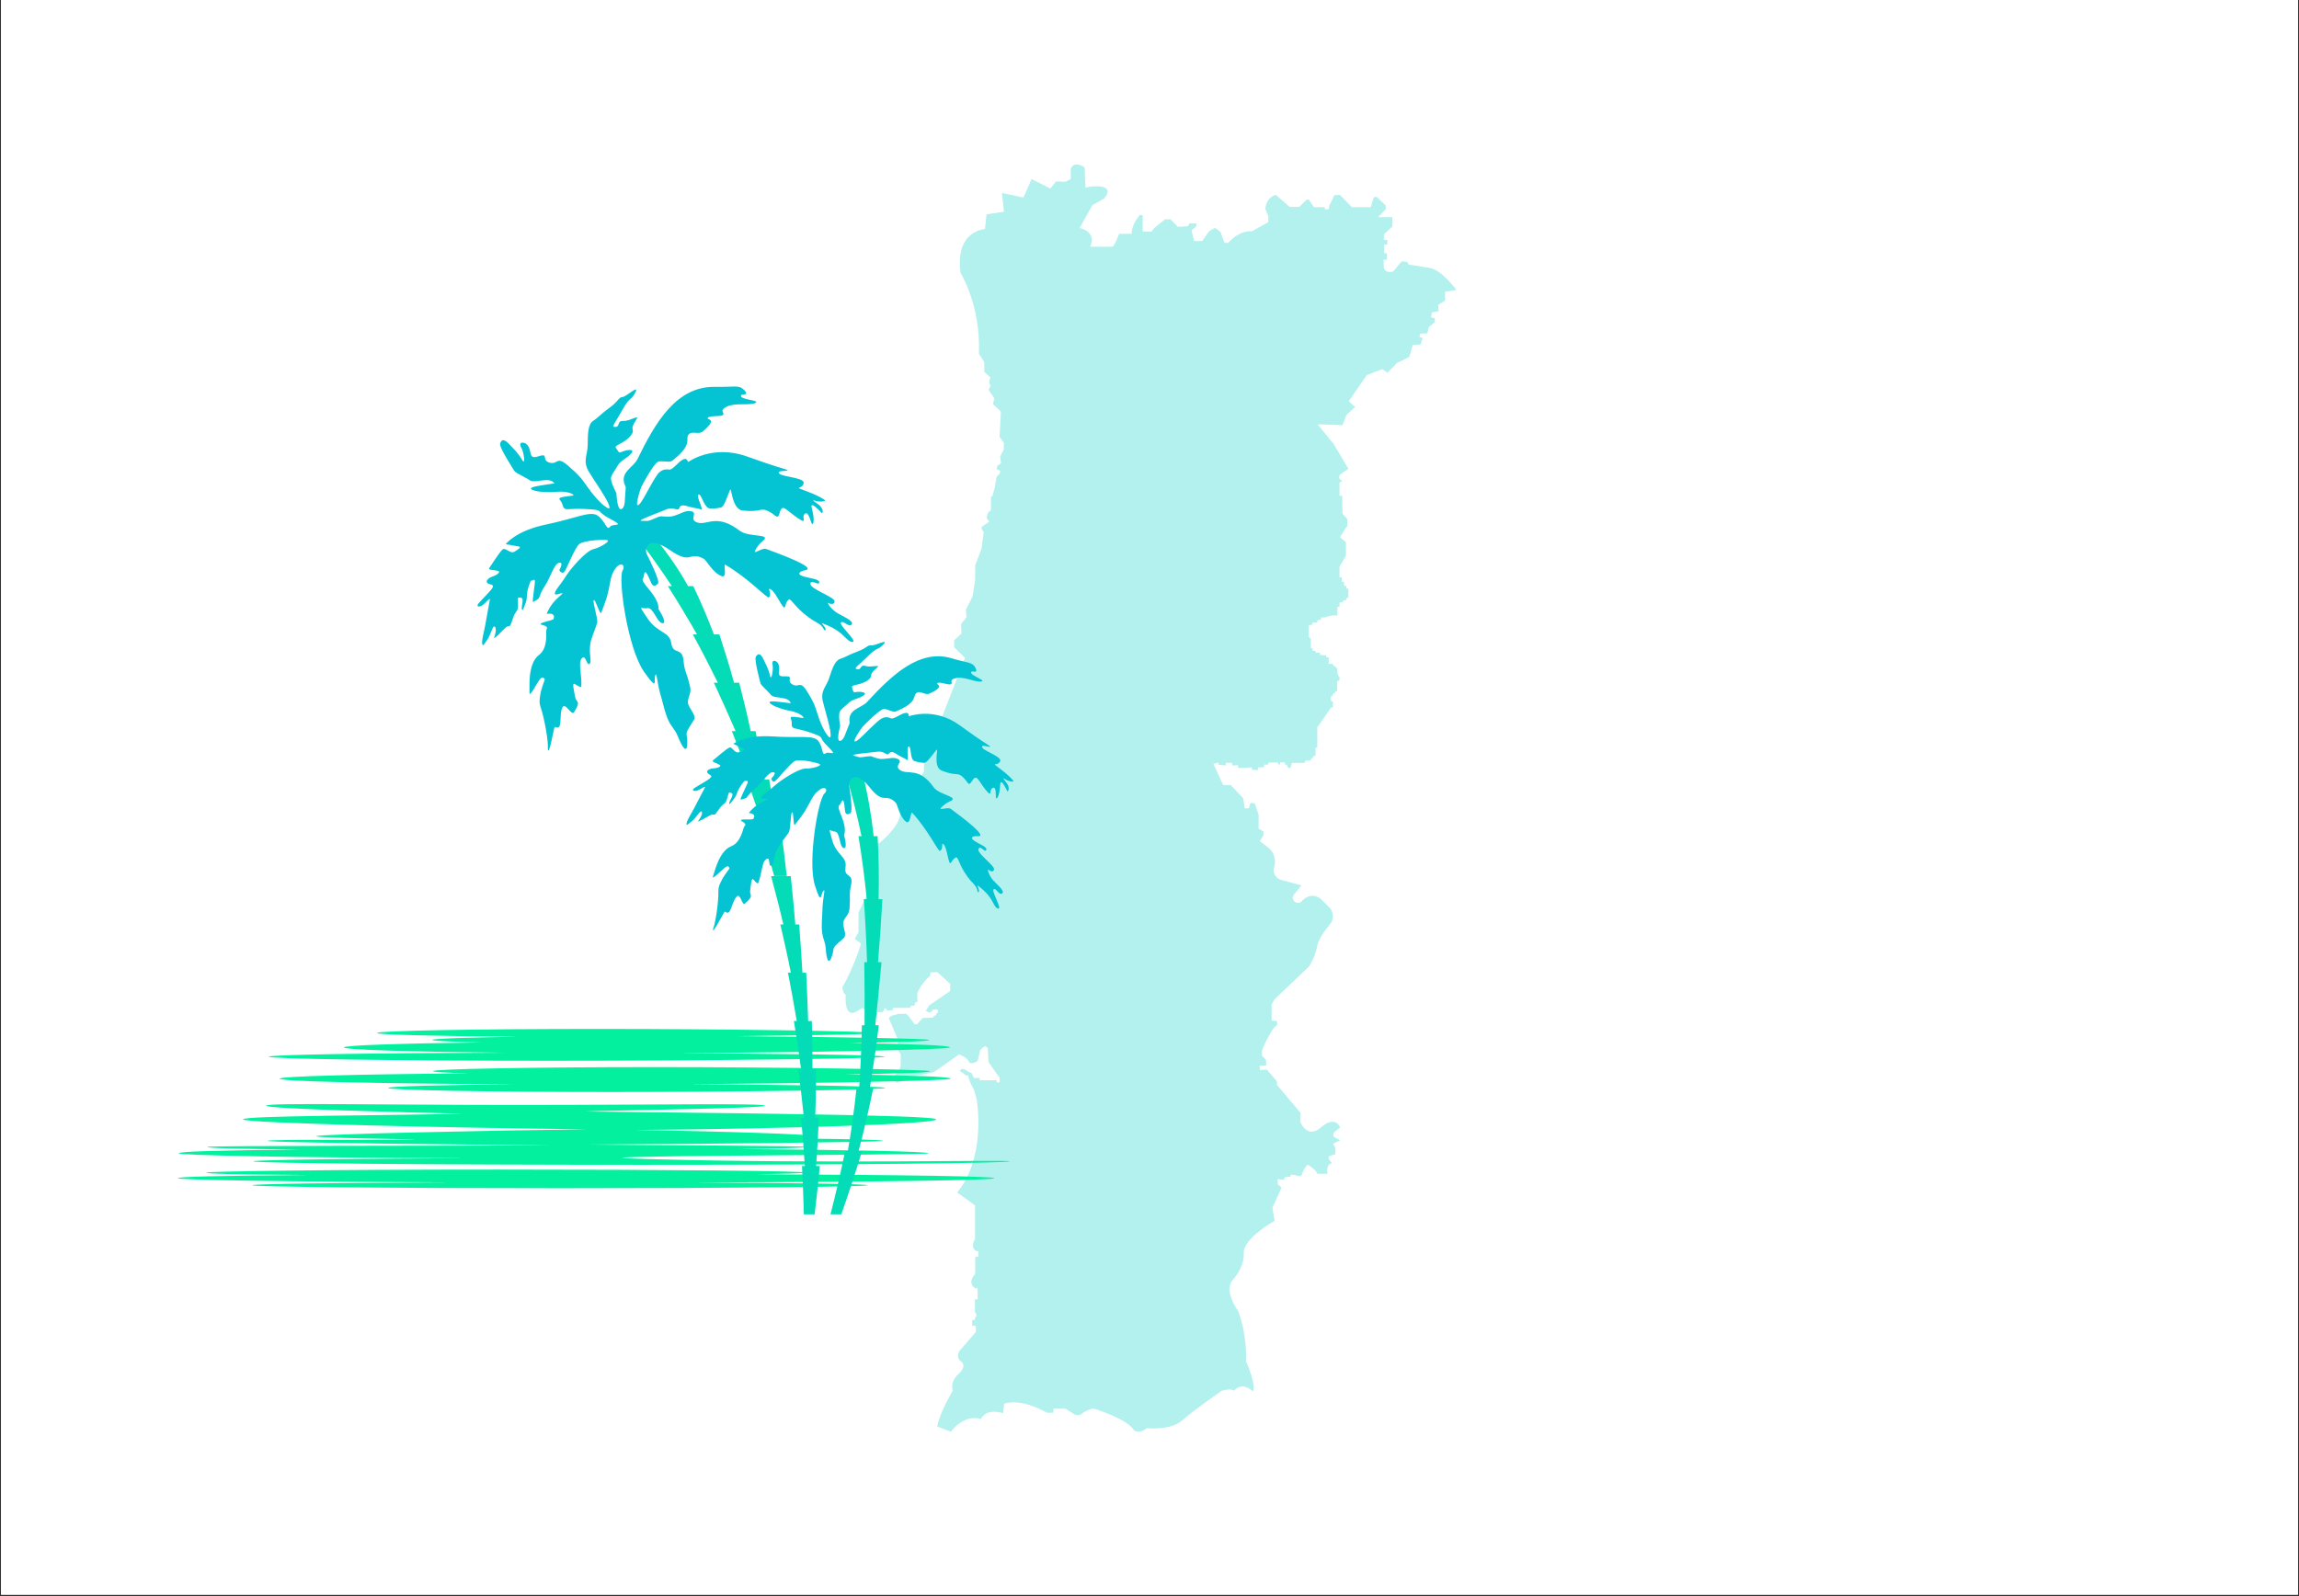
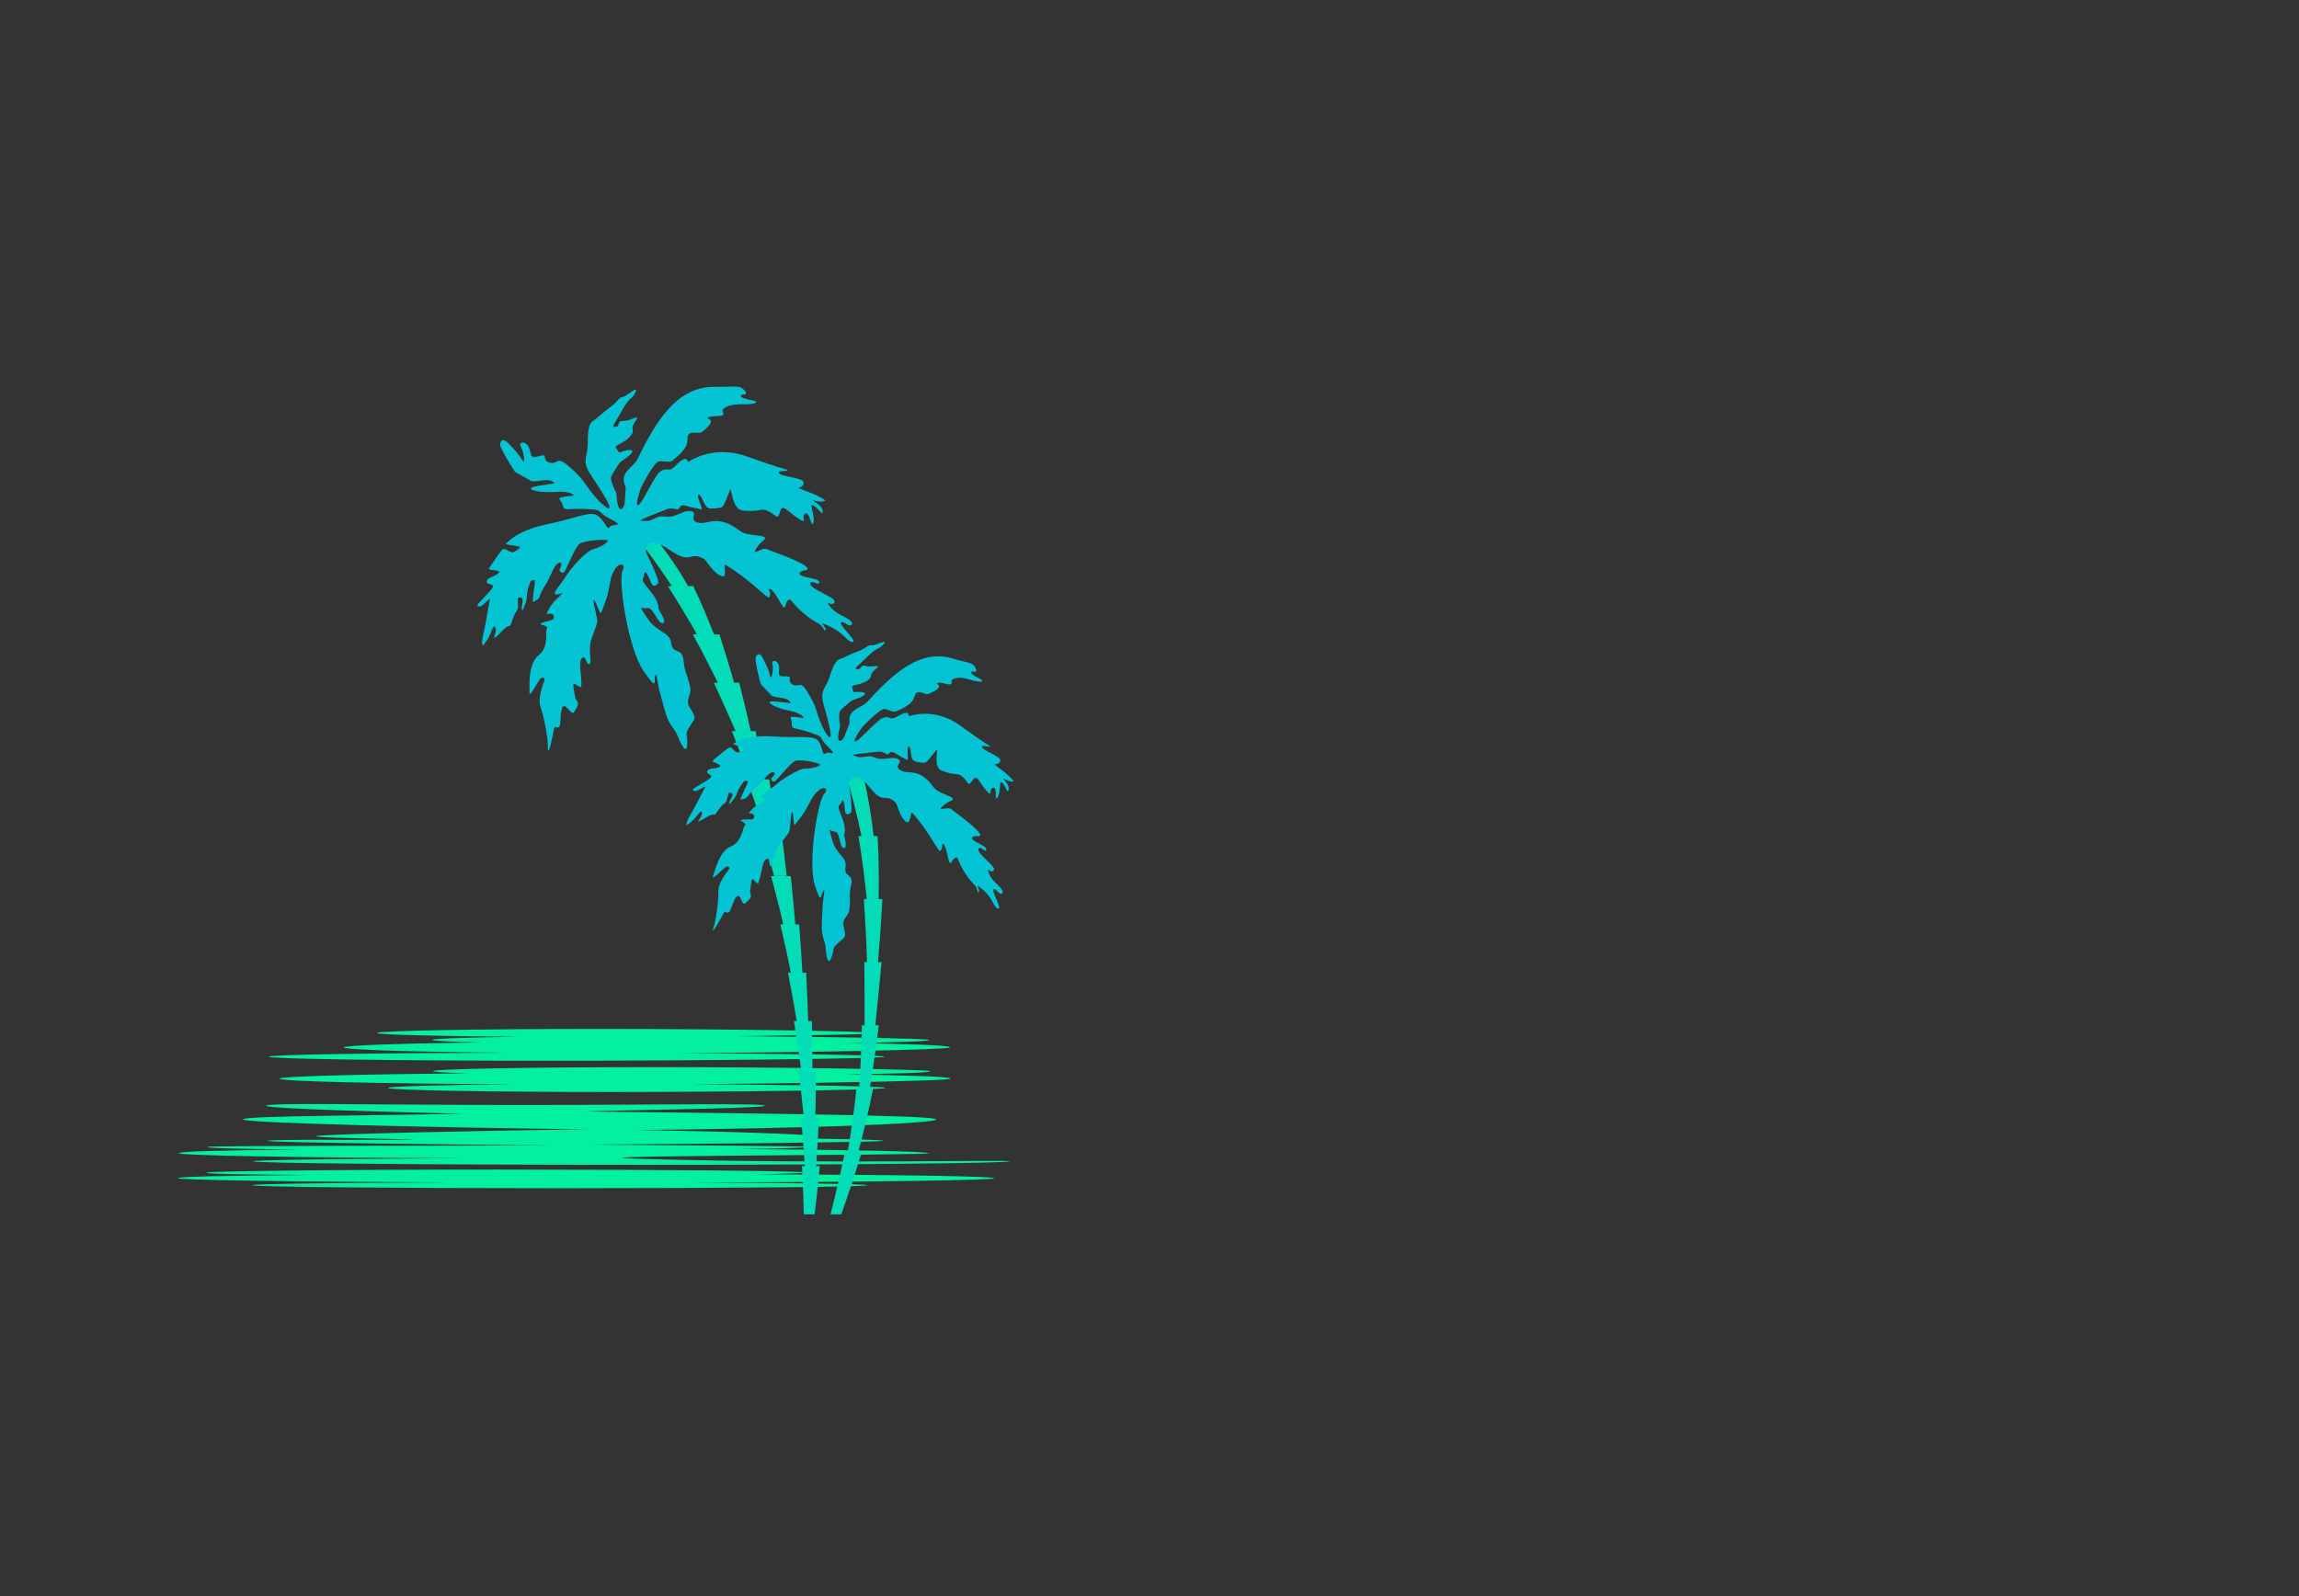
<svg xmlns="http://www.w3.org/2000/svg" width="1080" zoomAndPan="magnify" viewBox="0 0 810 562.5" height="750" preserveAspectRatio="xMidYMid meet" version="1.0">
  <rect x="0" y="0" width="810" height="562.5" fill="#333333" stroke="none" />
  <defs>
    <filter x="0%" y="0%" width="100%" height="100%" id="de0a99dff0">
      <feColorMatrix values="0 0 0 0 1 0 0 0 0 1 0 0 0 0 1 0 0 0 1 0" color-interpolation-filters="sRGB" />
    </filter>
    <clipPath id="2a12ffa036">
-       <path d="M 0.359 0 L 809.641 0 L 809.641 562 L 0.359 562 Z M 0.359 0 " clip-rule="nonzero" />
-     </clipPath>
+       </clipPath>
    <mask id="f20932cfb7">
      <g filter="url(#de0a99dff0)">
        <rect x="-81" width="972" fill="#000000" y="-56.25" height="675" fill-opacity="0.3" />
      </g>
    </mask>
    <clipPath id="f41ea61611">
-       <path d="M 0.816 0.309 L 217.371 0.309 L 217.371 447.75 L 0.816 447.75 Z M 0.816 0.309 " clip-rule="nonzero" />
-     </clipPath>
+       </clipPath>
    <clipPath id="f4b41628de">
      <rect x="0" width="218" y="0" height="448" />
    </clipPath>
    <clipPath id="5e2a38e39a">
      <path d="M 62.406 362 L 356 362 L 356 419 L 62.406 419 Z M 62.406 362 " clip-rule="nonzero" />
    </clipPath>
    <clipPath id="132b6913e6">
      <path d="M 241 226 L 357.645 226 L 357.645 339 L 241 339 Z M 241 226 " clip-rule="nonzero" />
    </clipPath>
  </defs>
  <g clip-path="url(#2a12ffa036)">
    <path fill="#ffffff" d="M 0.359 0 L 809.641 0 L 809.641 562 L 0.359 562 Z M 0.359 0 " fill-opacity="1" fill-rule="nonzero" />
-     <path fill="#ffffff" d="M 0.359 0 L 809.641 0 L 809.641 562 L 0.359 562 Z M 0.359 0 " fill-opacity="1" fill-rule="nonzero" />
+     <path fill="#ffffff" d="M 0.359 0 L 809.641 562 L 0.359 562 Z M 0.359 0 " fill-opacity="1" fill-rule="nonzero" />
  </g>
  <g mask="url(#f20932cfb7)">
    <g transform="matrix(1, 0, 0, 1, 296, 57)">
      <g clip-path="url(#f4b41628de)">
        <g clip-path="url(#f41ea61611)">
          <path fill="#00cfc8" d="M 96.094 29.945 L 88.055 29.945 C 88.055 29.945 90.84 25.008 84.395 23.336 L 88.891 15.293 L 92.953 13.023 C 92.953 13.023 97.965 7.891 88.293 8.727 L 86.441 9.148 L 86.145 1.98 C 86.145 1.98 82.441 -0.586 81.25 2.461 L 81.25 6.102 L 79.398 7.055 L 76.113 6.938 L 74.082 9.441 L 67.457 6.102 L 64.59 12.609 L 57.008 11 L 57.723 17.629 L 51.574 18.52 L 51.039 23.715 C 51.039 23.715 40.371 24.211 42.438 39.176 C 42.438 39.176 49.605 50.641 48.887 67.598 L 50.797 70.625 L 50.797 74.051 L 53.008 76.078 C 53.008 76.078 51.934 77.809 53.066 78.945 L 52.293 80.375 L 54.32 83.363 L 53.844 85.453 L 56.648 88.02 L 56.172 96.973 L 57.723 99.125 L 57.605 101.508 L 56.371 103.82 L 56.688 106.211 L 55.414 107.168 L 55.098 108.281 L 56.352 108.914 L 56.289 109.816 L 55.156 111.004 L 54.438 115.066 L 53.664 117.812 L 53.129 118.113 L 53.129 122.77 L 52.051 123.727 L 51.574 125.484 L 52.527 126.828 L 49.883 128.66 L 49.883 129.496 L 50.598 130.492 L 49.844 136.262 L 47.613 142.191 L 47.535 147.523 L 46.66 153.18 L 44.289 157.879 L 44.527 160.562 L 42.617 162.895 L 42.738 166.297 L 40.168 168.621 L 40.168 171.074 L 43.992 174.836 L 29.543 212.094 L 29.543 214.797 L 27.473 218.461 L 28.43 221.805 C 28.43 221.805 25.957 228.969 21.023 230.164 C 21.023 230.164 21.723 233.227 13.84 240.156 L 8.129 240.156 C 8.129 240.156 16.285 251.262 9.598 258.184 L 6.453 264.633 L 6.453 271.637 L 5.152 273.859 L 7.363 275.562 C 7.363 275.562 4.941 283.742 0.805 290.902 C 0.805 290.902 0.793 292.754 1.957 293.59 C 1.957 293.59 1.121 302.805 6.336 299.105 L 7.93 298.188 L 10.434 300.895 L 13.062 300.895 L 13.184 299.711 L 15.031 299.684 L 15.809 298.309 L 16.078 298.281 L 16.527 299.113 L 18.555 299.023 L 18.617 298.223 L 24.586 298.16 L 25.031 297.414 L 26.199 297.414 L 26.465 296.215 L 27.211 296.188 L 27.195 293.016 C 27.195 293.016 28.469 289.594 31.77 286.844 L 31.77 285.727 L 34.277 285.613 L 38.766 289.742 L 38.766 292.277 L 31.414 297.277 L 30.18 299.227 L 31.492 299.902 L 32.566 299.227 L 32.543 298.789 L 34.422 298.801 L 34.543 299.668 L 34.051 300.098 L 33.633 300.895 L 33.094 301.012 L 32.738 301.605 L 29.109 301.758 L 27.094 303.953 L 26.258 303.953 L 24.406 301.453 L 23.332 300.301 L 20.586 300.301 L 18.039 300.977 L 17.121 301.77 L 20.289 309.23 L 20.469 313.234 L 21.363 314.551 L 21.305 318.492 L 20.855 320.309 L 18.707 322.52 L 18.797 323.387 L 19.93 324.641 L 21.691 324.043 C 21.691 324.043 23.184 322.52 23.305 322.488 C 23.422 322.461 28.797 321.773 28.797 321.773 L 33.066 320.816 L 35.871 318.848 L 40.23 315.801 L 41.902 314.609 C 41.902 314.609 44.707 315.594 45.336 317.09 C 45.961 318.578 48.449 316.91 48.449 316.91 L 48.918 315 L 49.305 313.148 L 50.379 312.07 L 51.305 311.711 L 52.051 312.457 L 52.27 317.297 L 56.211 322.863 L 56.211 324.453 L 55.156 324.453 L 55.156 323.699 L 49.188 323.699 L 49.188 322.91 L 47.156 322.91 L 46.301 321.117 L 44.828 320.562 L 44.125 319.949 L 42.855 319.684 L 42.094 320.387 L 43.422 321.238 L 44.082 321.895 L 45.184 322.102 L 45.363 323.238 L 46.219 325.297 L 47.176 327.129 L 48.09 330.312 C 48.09 330.312 51.754 350.492 41.242 363.266 L 47.535 367.809 L 47.535 379.691 C 47.535 379.691 45.602 382.496 47.992 383.93 L 48.707 383.93 L 48.707 385.938 L 47.594 385.938 L 47.594 391.969 C 47.594 391.969 44.508 394.957 47.594 397.027 L 48.449 397.027 L 48.449 400.926 L 47.496 400.926 L 47.496 405.465 C 47.496 405.465 48.648 406.414 47.496 407.535 L 47.496 408.168 L 46.539 408.168 L 46.539 410.238 L 47.812 410.238 L 47.812 412.43 L 42.191 418.914 C 41.191 420.062 41.305 421.859 42.527 422.766 C 43.617 423.574 44.109 424.945 41.723 427.219 C 41.723 427.219 38.617 429.723 39.691 433.129 C 39.691 433.129 35.035 440.73 34.238 445.746 L 39.016 447.578 C 39.016 447.578 43.473 441.203 49.605 443.117 C 49.605 443.117 51.117 439.137 57.406 441.047 L 57.766 437.742 C 57.766 437.742 62.977 435.336 72.891 440.891 L 75.16 440.891 L 75.16 439.457 L 79.398 439.457 L 82.344 441.332 C 83.242 441.902 84.398 441.84 85.234 441.184 C 86.129 440.48 87.5 439.676 89.309 439.398 C 89.309 439.398 101.191 442.957 103.5 447.02 C 103.5 447.02 105.09 448.613 108.117 446.305 C 108.117 446.305 116.398 447.262 120.617 443.516 C 124.832 439.777 134.387 433.168 134.387 433.168 C 134.387 433.168 137.73 432.094 138.805 433.168 C 138.805 433.168 141.195 429.602 145.492 433.363 C 145.492 433.363 146.727 431.102 142.988 422.742 C 142.988 422.742 143.582 413.902 140.242 405.066 C 140.242 405.066 135.164 398.199 138.148 394.316 C 138.148 394.316 142.508 389.84 142.211 384.648 C 141.91 379.449 153.078 373.242 153.078 373.242 L 152.301 368.645 L 155.523 361.535 L 154.238 360.406 L 154.094 358.555 C 154.094 358.555 156.328 358.789 156.418 358.672 C 156.512 358.555 156.598 357.895 156.598 357.895 L 158.57 357.688 L 158.93 356.938 L 162.414 357.539 C 162.414 357.539 163.562 354.273 164.762 353.438 C 164.762 353.438 167.906 355.387 168.102 356.66 L 171.684 356.66 C 171.684 356.66 171.008 353.117 173.359 352.996 L 172.164 351.566 L 172.102 350.551 L 174.473 349.738 L 174.473 347.445 C 174.473 347.445 173.703 346.195 173.703 346.102 C 173.703 346.016 176.184 344.879 176.184 344.879 L 173.766 343.508 L 173.797 342.285 L 176.184 340.305 C 176.184 340.305 174.43 335.926 169.496 340.266 C 164.559 344.602 162.137 338.43 162.137 338.43 L 162.246 335.211 L 153.91 325.355 L 153.91 324.105 L 150.391 319.984 L 147.973 320.102 L 147.73 318.609 L 150.152 318.461 L 150 316.43 L 148.566 315 L 148.676 313.074 C 148.676 313.074 151.664 305.633 153.973 304.199 L 153.934 302.887 L 152.023 302.609 L 152.023 297.055 L 153.016 295.207 L 164.957 283.859 C 164.957 283.859 167.188 281.113 168.062 276.496 C 168.543 273.949 170.719 270.949 172.574 268.766 C 174.082 266.988 173.977 264.359 172.316 262.723 L 169.539 259.977 C 167.82 258.281 165.066 258.266 163.336 259.941 L 162.555 260.688 C 161.863 261.359 160.762 261.359 160.062 260.699 C 159.387 260.055 159.316 259 159.902 258.27 L 162.512 255.023 L 155.332 253.078 C 153.535 252.594 152.438 250.773 152.852 248.957 C 152.922 248.656 152.988 248.352 153.059 248.051 C 153.613 245.637 152.707 243.125 150.738 241.625 L 147.922 239.48 C 147.922 239.277 149.156 237.41 149.156 237.41 L 149.117 236.012 L 147.441 235.055 L 147.441 230.082 L 146.09 226.141 L 144.578 225.941 L 143.98 227.855 L 142.551 227.891 L 141.992 224.273 L 137.613 219.652 L 134.945 219.652 L 131.523 212.211 L 133.25 211.766 L 133.344 212.508 L 135.938 212.777 L 135.938 211.82 L 138.027 211.852 L 138.148 212.777 L 140.121 212.66 L 140.301 213.676 L 145.078 213.434 L 145.164 214.332 L 147.199 214.391 L 147.223 213.461 L 149.254 213.402 L 149.496 212.449 L 150.777 212.48 L 150.957 211.734 L 154.211 211.734 L 154.66 212.84 L 155.074 211.707 L 156.691 211.672 L 156.805 212.449 L 157.258 212.508 L 157.941 213.586 L 158.688 213.645 L 159.137 211.883 L 163.613 211.82 L 164.121 211.016 L 165.766 211.016 L 165.945 210.301 L 166.48 210.207 L 166.781 209.406 L 167.469 209.406 L 167.508 206.48 L 168.102 206.52 L 168.102 199.395 L 172.961 192.352 L 173.641 192.266 L 173.641 190.277 L 172.977 190.102 L 172.859 188.527 L 173.438 188.25 C 173.438 188.25 173.641 187.137 174.273 187.355 C 174.273 187.355 174.473 186.242 175.164 186.594 L 175.078 183.16 L 175.941 182.652 L 175.914 181.609 C 175.914 181.609 174.988 181.016 175.227 178.598 C 175.227 178.598 174.539 178.477 174.453 177.762 C 174.453 177.762 173.535 177.887 173.66 176.988 L 172.141 176.965 L 172.141 174.656 L 171.328 174.656 L 171.27 173.938 L 169.078 173.82 L 169.078 173.059 L 167.508 172.984 L 167.508 172.426 L 166.453 172.309 L 166.492 171.488 L 165.875 171.488 L 165.812 167.969 L 165.113 167.531 L 165.113 163.309 L 166.332 163.164 L 166.48 162.355 L 168.09 162.355 L 168.184 161.547 L 169.375 161.43 L 169.496 160.59 L 170.891 160.59 C 170.891 160.59 172.84 159.668 175.188 159.945 L 175.188 156.883 L 175.926 156.863 L 175.984 155.312 L 176.957 155.215 C 176.957 155.215 177.398 154.137 178.355 154.516 C 178.355 154.516 178.133 153.598 179.07 153.598 L 179.07 150.441 L 178.395 150.441 L 178.312 149.516 L 177.547 149.473 L 177.547 148.07 C 177.547 148.07 176.809 148.023 176.809 147.98 C 176.809 147.934 176.723 146.488 176.723 146.488 L 175.941 146.488 L 175.941 142.711 L 178.215 138.828 L 178.215 134.059 L 176.121 132.32 L 178.094 129.098 C 178.094 129.098 178.688 128.559 178.688 128.473 C 178.688 128.383 178.688 125.93 178.688 125.93 L 176.988 123.992 L 176.898 117.691 L 175.941 117.754 L 175.941 112.977 L 176.898 112.676 L 175.766 111.488 L 176 110.352 L 179.07 108.199 L 173.797 99.363 L 168.223 92.52 L 176.98 92.836 L 178.41 89.172 L 181.441 86.469 L 179.207 84.398 L 185.578 75.164 L 190.988 73.094 L 192.898 74.363 L 196.125 70.941 C 196.125 70.941 200.664 68.91 200.664 68.555 C 200.664 68.195 201.738 64.613 201.738 64.613 L 204.605 64.371 L 205.199 62.109 L 204.125 61.746 L 204.285 60.594 L 206.871 60.473 L 207.414 58.285 L 209.5 56.582 L 209.5 55.117 L 208.215 54.879 L 208.488 53.121 L 210.875 52.672 L 210.691 50.496 L 213.145 48.91 L 213.145 45.836 L 217.141 45.176 C 217.141 45.176 212.008 38.145 207.789 37.43 L 200.305 36.234 L 199.828 35.277 L 197.836 35.121 L 194.809 38.703 C 194.809 38.703 191.746 39.574 191.547 37.07 L 191.469 34.52 L 192.664 34.52 L 192.664 32.254 L 191.648 32.254 L 191.648 29.207 L 192.781 29.207 L 192.781 27.535 L 191.59 27.535 L 191.59 25.566 L 194.57 22.82 L 194.57 19.531 L 189.559 19.531 L 192.246 16.672 L 192.246 15.418 L 189.113 12.43 L 188.062 12.43 L 187.199 15.117 L 186.992 16.012 L 180.305 16.012 L 176.184 11.742 L 174.152 11.742 L 172.273 15.656 L 172.211 16.699 L 170.777 16.762 L 170.75 16.012 L 166.961 16.012 L 165.109 13.324 L 164.422 13.324 L 161.766 15.922 L 158.391 15.922 L 153.551 11.715 C 153.551 11.715 150.391 12.066 149.797 16.551 L 150.867 19.18 L 150.867 21.27 L 145.055 24.527 C 145.055 24.527 141.078 23.812 136.699 28.59 L 135.426 28.59 L 133.949 24.609 L 132.039 23.336 C 132.039 23.336 130.129 24.371 130.012 24.488 C 129.887 24.609 127.578 27.953 127.578 27.953 L 124.758 27.953 L 123.801 24.211 L 125.434 22.855 L 125.555 21.742 L 123.125 21.707 L 122.484 22.738 L 119.023 22.938 L 116.398 20.312 L 114.441 20.312 L 110.703 23.336 L 109.75 24.609 L 106.602 24.609 L 106.602 18.84 L 105.688 18.719 C 105.688 18.719 102.664 21.824 102.703 25.406 L 98.324 25.406 C 98.324 25.406 96.891 29.027 96.094 29.945 " fill-opacity="1" fill-rule="nonzero" />
        </g>
      </g>
    </g>
  </g>
  <g clip-path="url(#5e2a38e39a)">
    <path fill="#03f19e" d="M 197.277 418.758 C 257.129 418.758 305.668 418.277 305.668 417.688 C 305.668 417.266 280.707 416.895 244.508 416.723 C 309.934 416.559 350.34 415.914 350.34 415.242 C 350.34 414.566 320.562 414.062 266.621 413.832 C 277.559 413.664 283.906 413.465 283.906 413.254 C 283.906 412.66 235.367 412.18 175.516 412.18 C 115.664 412.18 72.707 412.785 72.707 413.254 C 72.707 413.715 83.207 413.895 108.266 414.09 C 76.891 414.371 62.664 414.676 62.664 415.242 C 62.664 415.805 99.574 416.48 158.688 416.684 C 117.883 416.84 88.887 417.23 88.887 417.688 C 88.887 418.277 137.426 418.758 197.277 418.758 Z M 182.242 365.367 C 153.293 365.156 132.836 364.645 132.836 364.043 C 132.836 363.254 168.02 362.613 211.402 362.613 C 254.785 362.613 307.957 363.422 307.957 364.043 C 307.957 364.664 278.258 364.902 260.023 365.164 C 288.973 365.375 327.418 365.973 327.418 366.488 C 327.418 367.008 316.656 367.316 299.703 367.578 C 321.094 367.949 334.699 368.34 334.699 369.141 C 334.699 369.945 283.691 370.934 239.648 371.133 C 271.715 371.371 311.645 371.734 311.645 372.402 C 311.645 373.074 249.098 373.832 194.16 373.832 C 139.223 373.832 94.672 373.191 94.672 372.402 C 94.672 371.691 130.82 371.105 178.145 370.996 C 144.52 370.672 121.164 369.961 121.164 369.141 C 121.164 368.391 140.59 367.734 169.512 367.383 C 158.742 367.137 152.297 366.828 152.297 366.488 C 152.297 366.035 164.008 365.633 182.242 365.367 Z M 207.637 403.371 C 247.574 403.188 311.078 402.496 311.078 402.074 C 311.078 401.656 300.242 401.461 282.504 401.246 C 285.488 400.984 287.102 401.074 287.102 400.414 C 287.102 399.758 253.262 398.656 223.926 398.234 C 276.949 397.832 329.836 396.121 329.836 394.492 C 329.836 392.859 250.031 392.266 206.316 391.703 C 215.176 391.297 269.465 390.652 269.465 389.68 C 269.465 388.703 230.887 389.414 182.383 389.414 C 133.875 389.414 93.785 388.551 93.785 389.68 C 93.785 390.805 142.348 392.012 162.66 392.488 C 137.23 393.164 85.641 393.125 85.641 394.492 C 85.641 395.855 158.891 397.492 206.797 397.992 C 173.73 398.363 111.418 399.703 111.418 400.414 C 111.418 401.125 142.809 401.352 146.398 401.633 C 132.184 401.84 94.172 401.43 94.297 402.074 C 94.422 402.723 168.668 403.434 193.824 403.66 C 153.887 403.84 73.031 403.734 73.031 404.184 C 73.031 404.625 82.293 404.891 105.68 405.117 C 76.172 405.438 62.988 405.77 62.988 406.461 C 62.988 407.152 102.953 408.008 163.715 408.176 C 119.473 408.383 89.211 408.793 89.211 409.27 C 89.211 409.945 150.68 410.5 226.473 410.5 C 302.27 410.5 355.676 409.914 355.676 409.27 C 355.676 408.625 293.426 410.234 228.184 408.484 C 182.578 407.258 327.184 407.141 327.184 406.461 C 327.184 405.785 300.387 405.25 260.484 404.945 C 275.34 404.738 284.23 404.52 284.23 404.184 C 284.23 403.84 232.797 403.598 207.637 403.371 Z M 215.324 384.844 C 171.941 384.844 136.758 384.207 136.758 383.414 C 136.758 382.852 154.855 382.363 181.09 382.129 C 133.668 381.906 98.539 381.109 98.539 380.156 C 98.539 379.312 125.965 378.586 165.062 378.277 C 157.133 378.055 152.531 377.789 152.531 377.5 C 152.531 376.715 187.715 376.074 231.098 376.074 C 274.48 376.074 327.652 376.883 327.652 377.5 C 327.652 378.121 315.996 378.359 297.832 378.621 C 320.574 378.996 334.934 379.402 334.934 380.156 C 334.934 380.906 286.145 381.809 243.293 382.082 C 272.867 382.289 311.879 382.719 311.879 383.414 C 311.879 384.113 258.707 384.844 215.324 384.844 " fill-opacity="1" fill-rule="evenodd" />
  </g>
  <path fill="#04dcb7" d="M 267.77 291.711 L 268.938 291.711 C 267.125 286.039 265.164 280.363 263.191 274.688 L 264.43 274.688 C 262.316 269.012 260.086 263.336 257.848 257.66 L 259.176 257.66 C 256.703 251.988 254.164 246.312 251.512 240.613 L 252.934 240.613 C 250.105 234.938 247.238 229.266 244.086 223.59 L 245.574 223.59 C 242.332 217.914 238.934 212.238 235.301 206.562 L 236.723 206.562 C 232.969 200.891 228.828 195.215 224.766 189.516 C 225.758 189.516 226.754 189.516 227.75 189.516 C 228.746 189.516 229.738 189.516 230.734 189.516 C 235.395 195.215 239.289 200.891 242.422 206.562 L 244.258 206.562 C 246.996 212.238 249.367 217.914 251.539 223.59 L 253.461 223.59 C 255.281 229.266 257.098 234.938 258.625 240.613 L 260.453 240.613 C 261.895 246.312 263.297 251.988 264.488 257.66 L 266.199 257.66 C 267.348 263.336 268.465 269.012 269.414 274.688 L 271.016 274.688 C 271.945 280.363 272.848 286.039 273.609 291.711 L 275.113 291.711 C 275.852 297.387 276.598 303.062 277.188 308.738 C 276.449 308.738 275.715 308.738 274.977 308.738 C 274.246 308.738 273.504 308.738 272.77 308.738 C 271.223 303.062 269.504 297.387 267.77 291.711 Z M 274.938 325.785 L 275.988 325.785 C 274.676 320.109 273.184 314.434 271.676 308.762 C 272.828 308.762 273.988 308.762 275.137 308.762 C 276.293 308.762 277.453 308.762 278.609 308.762 C 279.18 314.434 279.77 320.109 280.215 325.785 L 281.57 325.785 C 281.988 331.461 282.418 337.137 282.723 342.809 L 284.039 342.809 C 284.309 348.484 284.582 354.16 284.742 359.836 L 286.035 359.836 C 286.156 365.531 286.266 371.211 286.254 376.883 L 287.539 376.883 C 287.488 382.559 287.43 388.234 287.215 393.906 L 288.504 393.906 C 288.273 399.582 287.961 405.258 287.535 410.934 L 288.812 410.934 C 288.359 416.605 287.676 422.281 287.016 427.957 C 286.379 427.957 285.746 427.957 285.109 427.957 C 284.48 427.957 283.848 427.957 283.211 427.957 C 283.051 422.281 282.867 416.605 282.57 410.934 L 283.566 410.934 C 283.18 405.258 282.785 399.582 282.227 393.906 L 283.223 393.906 C 282.648 388.234 282.02 382.559 281.266 376.883 L 282.262 376.883 C 281.504 371.211 280.648 365.531 279.719 359.836 L 280.719 359.836 C 279.793 354.16 278.727 348.484 277.617 342.809 L 278.641 342.809 C 277.527 337.137 276.242 331.461 274.938 325.785 Z M 297.75 405.75 L 298.691 405.75 C 299.965 398.352 301 390.949 301.762 383.531 L 302.695 383.531 C 303.219 376.129 303.531 368.727 303.668 361.328 L 304.613 361.328 C 304.648 353.926 304.625 346.523 304.512 339.105 L 305.477 339.105 C 305.258 331.703 304.887 324.305 304.34 316.902 L 305.383 316.902 C 304.648 309.5 303.688 302.098 302.457 294.68 L 303.531 294.68 C 302.004 287.281 300.133 279.879 297.914 272.461 C 298.906 272.461 299.902 272.461 300.898 272.461 C 301.898 272.461 302.891 272.461 303.887 272.461 C 305.73 279.879 307.027 287.281 307.82 294.68 L 309.203 294.68 C 309.625 302.098 309.715 309.5 309.555 316.902 L 310.895 316.902 C 310.5 324.305 309.973 331.703 309.344 339.105 L 310.586 339.105 C 309.891 346.523 309.176 353.926 308.398 361.328 L 309.617 361.328 C 308.734 368.727 307.688 376.129 306.441 383.531 L 307.648 383.531 C 306.168 390.949 304.438 398.352 302.469 405.75 L 303.684 405.75 C 301.461 413.152 299.027 420.559 296.406 427.957 C 295.773 427.957 295.141 427.957 294.504 427.957 C 293.871 427.957 293.238 427.957 292.605 427.957 C 294.504 420.559 296.223 413.152 297.75 405.75 " fill-opacity="1" fill-rule="evenodd" />
  <path fill="#04c4d4" d="M 220.438 171.574 C 217.852 166.547 223.102 164.875 224.574 161.855 C 230.816 149.09 238.234 136.078 251.902 136.344 C 258.691 136.473 260.215 135.5 262.168 137.414 C 264.121 139.332 261.332 139.086 261.332 139.086 C 259.438 140.875 268.207 140.949 266.16 141.992 C 264.117 143.027 259.098 141.816 256.07 143.316 C 253.043 144.82 255.648 145.566 254.699 146.254 C 253.754 146.949 250.336 146.34 249.414 147.211 C 248.496 148.078 253.457 147.176 247.535 152.102 C 246.18 153.234 243.801 151.766 242.637 153.09 C 241.219 154.719 244.539 156.414 236.781 162.418 C 235.824 163.156 232.742 162.148 231.73 162.793 C 230.094 163.836 226.789 169.902 225.891 171.738 C 225.648 172.234 222.918 180.672 225.66 177.25 C 227.105 175.445 230.617 167.98 232.301 166.457 C 234.082 164.852 235.738 165.625 236.082 165.504 C 237.898 164.852 239.379 162.113 241.254 161.746 C 241.906 161.617 242.117 162.219 242.484 162.809 C 242.484 162.809 250.984 156.543 263.082 160.84 C 275.18 165.141 274.609 164.629 276.871 165.434 C 279.133 166.238 274.746 165.668 274.414 166.398 C 273.684 168.02 283.047 168.09 283.145 170.047 C 283.238 172.004 280.461 171.699 281.887 172.25 C 284.844 173.391 287.902 174.395 290.562 176.191 C 291.344 176.719 288.637 177.055 286.934 176.402 C 286.484 176.234 286.004 176.234 288.035 177.566 C 290.535 179.207 289.914 181.359 289.441 180.723 C 289.441 180.723 285.168 175.938 286.023 179.121 C 287.348 184.074 286.324 185.23 285.957 184.473 C 285.586 183.715 284.793 179.906 283.492 181.133 C 282.188 182.359 284.863 185.129 280.965 182.508 C 277.066 179.887 275.66 177.34 274.789 180.461 C 273.918 183.578 273.547 181.473 270.625 180.117 C 267.707 178.754 268.395 180.617 261.758 179.938 C 257.613 179.516 257.844 170.98 257.168 172.742 C 254.961 178.508 254.707 178.734 253.695 178.918 C 251.836 179.262 251.461 179.207 250.242 179.207 C 248.016 179.199 247.273 174.082 246.16 174.293 C 244.883 174.535 248.73 180.859 246.602 179.406 C 246.348 179.227 244.531 179.055 243.406 178.723 C 240.402 177.832 239.855 177.859 239.309 179.098 C 238.77 180.336 237.41 178.438 234.758 179.531 C 232.156 180.609 224.254 183.516 225.902 183.535 C 228.566 183.562 227.926 183.938 231.215 182.473 C 233.191 181.594 232.98 182.125 235.602 182.098 C 238.219 182.074 240.746 180.043 242.656 180.09 C 246.789 180.203 242.23 183.055 245.742 184.156 C 249.25 185.254 252.477 180.785 260.676 187.078 C 263.867 189.527 272.457 187.852 268.504 190.871 C 267.23 191.84 265.367 194.785 266.117 194.574 C 267.34 194.219 268.883 193.07 270.059 193.504 C 274.91 195.301 288.395 200.23 283.5 201.008 C 282.215 201.211 280.34 202.273 282.922 203.086 C 285.5 203.902 288.75 203.988 288.633 205.297 C 288.512 206.609 285.711 203.941 285.508 205.719 C 285.305 207.504 293.848 210.332 294.027 211.816 C 294.203 213.301 292.34 212.734 292.34 212.734 C 290.922 211.617 292.148 214.086 294.637 215.801 C 296.344 216.98 300.984 218.727 300.105 220.031 C 299.223 221.328 297.098 218.535 296.301 219.363 C 295.5 220.191 301.734 225.645 300.555 226.168 C 299.375 226.688 297.906 224.492 296.066 223.051 C 294.223 221.609 292.754 220.848 289.785 219.664 C 288.969 219.34 291.367 221.41 290.824 222.043 C 290.277 222.672 290.418 221.043 288.488 219.816 C 286.41 218.492 285.965 218.559 282.855 215.922 C 279.746 213.281 278.523 210.797 277.891 211.297 C 275.848 212.898 277.578 216.945 274.047 210.863 C 271.617 206.684 270.906 207.648 270.906 207.648 C 270.906 207.648 271.93 209.891 270.836 210.547 C 270.262 210.891 263.395 203.57 255.523 199.016 C 254.742 198.562 256.41 203.828 254.289 203.062 C 251.148 201.934 248.926 197.434 247.914 196.906 C 242.449 194.055 243.949 199.352 235.879 193.766 C 228.062 188.352 227.027 193.605 227.84 195.203 C 228.648 196.801 232.637 204.828 231.836 205.656 C 231.039 206.488 230.199 206.945 229.473 205.488 C 228.746 204.027 227.176 199.516 226.883 202.852 C 226.734 204.531 225.133 203.516 228.828 207.918 C 232.523 212.32 232.008 214.656 232.008 214.656 C 232.008 214.656 235.367 219.727 233.426 219.629 C 231.48 219.531 230.188 213.852 228.035 214.324 C 225.887 214.797 224.543 212.5 228.074 217.844 C 231.605 223.188 235.941 222.477 236.512 226.695 C 237.082 230.914 240.312 227.93 240.797 232.621 C 241.285 237.309 241.77 236.137 243.172 242.184 C 243.723 244.562 241.801 246.371 242.539 248.324 C 243.273 250.277 245.461 252.219 244.414 253.852 C 242.316 257.121 241.672 257.969 241.953 259.289 C 242.344 261.117 242.59 268.789 238.703 259.266 C 237.84 257.145 236.719 256.316 235.648 254.211 C 234.363 251.68 233.594 247.816 233.137 246.34 C 231.262 240.281 231.582 237.086 230.965 237.836 C 229.984 239.035 232.402 244.523 226.934 236.777 C 221.125 228.539 217.699 203.961 219.359 201.051 C 220.551 198.965 218.496 197.871 216.738 200.469 C 214.977 203.07 215.238 204.691 214.078 209.457 C 213.645 211.246 212.754 213.523 211.844 215.914 C 211.395 217.074 209.633 210.598 209.176 211.574 C 208.781 212.422 210.797 218.211 210.387 219.543 C 209.523 222.363 208.34 224.836 208.035 226.574 C 207.34 230.57 208.66 232.984 207.734 233.914 C 206.809 234.844 206.371 231.129 205.402 231.688 C 204.434 232.246 204.145 233.285 204.582 237 C 205.02 240.711 204.777 242.121 204.777 242.121 C 204.777 242.121 204.016 242.109 202.66 241.145 C 201.305 240.18 202.332 243.633 202.637 245.621 C 202.945 247.617 204.926 246.871 202.242 251.008 C 201.32 252.43 199.23 247.348 198.168 249.297 C 197.109 251.246 197.887 255.711 196.863 256.246 C 195.305 257.062 195.672 254.344 194.723 259.145 C 193.773 263.945 193.18 265.473 193.012 263.934 C 193.012 263.934 193.344 262.051 191.957 255.023 C 190.574 247.996 189.734 249.059 190.266 245.398 C 190.797 241.734 192.168 239.578 191.879 239.246 C 191.066 238.297 190.508 238.715 189.188 240.969 C 187.156 244.441 186.414 245.441 186.562 243.711 C 186.664 242.523 185.785 233.922 189.891 230.828 C 193.355 228.211 192.195 222.43 192.52 221.922 C 193.27 220.719 191.871 220.52 190.863 220.176 C 188.863 219.5 194.797 218.793 195.035 218.121 C 195.891 215.645 192.617 216.363 192.617 216.363 C 192.617 216.363 193.617 213.145 196.938 210.336 C 200.262 207.523 195.629 210.348 195.496 209.234 C 195.363 208.121 197.594 205.965 199.27 203.23 C 200.945 200.492 206.402 194.18 209.02 193.547 C 211.633 192.914 215.125 190.691 213.984 190.371 C 212.84 190.051 205.75 190.43 204.109 191.715 C 202.469 193.008 199.551 200.977 198.672 201.672 C 197.789 202.367 197.062 200.906 197.062 200.906 C 197.062 200.906 198.777 197.934 196.965 198.344 C 195.152 198.75 194.16 203.184 191.938 206.551 C 189.715 209.918 190.5 210.723 189.066 211.441 C 187.637 212.16 187.531 213.051 187.898 209.723 C 188.262 206.391 188.926 203.844 187.957 204.402 C 186.988 204.957 187.195 203.781 186.238 206.766 C 185.281 209.75 185.918 210.465 185.293 212.176 C 184.668 213.883 184.125 215.723 183.867 214.711 C 183.609 213.695 184.777 210.75 183.594 210.664 C 182.414 210.582 182.348 210.02 182.488 212.953 C 182.629 215.891 181.809 214.598 180.676 218.031 C 179.125 222.73 180.129 218.965 177.191 222.086 C 174.25 225.207 174.035 224.867 174.035 224.867 C 174.035 224.867 175.203 221.918 174.398 220.93 C 173.59 219.941 173.105 223.648 171.34 225.969 C 170.418 227.176 170.25 227.836 169.949 227.059 C 169.648 226.281 170.105 224.301 170.602 222.082 C 171.098 219.867 171.836 215.164 172.578 211.402 C 172.824 210.141 170.645 213.121 169.59 213.543 C 168.535 213.965 167.816 213.723 168.531 212.754 C 169.242 211.789 172.773 208.406 173.402 207.305 C 174.031 206.203 173.695 206.266 172.254 205.773 C 170.816 205.277 171.57 204.078 172.875 203.457 C 174.184 202.84 174.945 202.848 175.781 201.785 C 176.625 200.719 171.641 201.18 172.355 200.215 C 173.066 199.25 176.254 194.113 177.223 193.555 C 178.191 192.996 179.871 195.344 181.344 194.391 C 182.816 193.434 183.891 192.781 182.621 192.562 C 181.355 192.34 178.184 191.785 178.184 191.785 C 178.184 191.785 181.625 187.055 192.465 184.832 C 203.309 182.609 208.148 179.727 210.816 181.891 C 213.488 184.055 213.789 187.234 214.98 185.578 C 215.805 184.43 220.523 185.762 215.219 182.996 C 209.082 179.809 213.598 179.809 206.375 179.391 C 199.152 178.977 198.957 180.586 198.09 177.578 C 197.668 176.113 195.82 175.605 198.523 175.109 C 201.223 174.609 202.598 174.852 201.832 174.234 C 201.07 173.617 198.66 173.07 196 173.332 C 193.34 173.598 189.918 173.238 189.918 173.238 C 189.918 173.238 183.664 172.266 189.613 171.246 C 195.562 170.23 195.312 170.426 195.312 170.426 C 195.312 170.426 194.883 169.137 192.477 169.203 C 190.066 169.266 187.75 170.07 186.691 169.281 C 185.633 168.488 181.695 166.711 181.27 166.027 C 180.848 165.348 175.867 157.691 176.199 156.418 C 176.996 153.355 179.426 156.625 180.176 157.355 C 182.594 159.719 183.68 161.605 183.68 161.605 C 185.488 164.949 184.445 159.074 183.766 157.984 C 183.086 156.895 183.039 155.918 184.219 156.004 C 185.406 156.09 186.441 156.996 186.875 159.5 C 187.312 161.996 188.91 160.945 190.555 160.566 C 193.145 159.969 190.797 162.305 193.715 163.059 C 196.629 163.812 196.004 160.551 200.074 164.051 C 204.145 167.551 204.973 168.723 206.887 171.48 C 208.801 174.242 211.602 177.52 213.762 178.867 C 215.922 180.215 214.027 176.645 213.023 174.98 C 210.578 170.918 210.195 170.605 207.645 166.527 C 205.094 162.445 207.047 160.605 207.066 156.73 C 207.094 152.859 207.164 149.492 208.973 148.34 C 210.625 147.285 211.746 145.855 214.859 143.613 C 217.977 141.375 217.883 140.023 219.32 139.91 C 220.754 139.801 225.359 135.273 223.852 138.281 C 222.344 141.289 221.934 139.582 219.215 144.559 C 216.492 149.535 215.105 150.625 216.875 150.449 C 218.648 150.277 217.172 148.238 219.695 148.34 C 222.113 148.434 225.645 145.754 224.109 148.02 C 221.375 152.059 224.25 150.953 222.152 153.617 C 220.051 156.277 216.215 156.863 217 157.863 C 218.094 159.262 217.852 159.828 219.16 159.211 C 220.465 158.59 224.008 157.941 222.367 159.832 C 220.734 161.727 218.621 162.266 217.66 164.039 C 216.699 165.809 215.773 166.738 215.316 168.109 C 214.855 169.484 217.16 173.766 217.16 173.766 C 217.16 173.766 217.395 178.652 218.367 179.309 C 219.344 179.965 220.094 178.156 220.129 176.711 C 220.164 175.262 220.535 171.758 220.438 171.574 " fill-opacity="1" fill-rule="evenodd" />
  <g clip-path="url(#132b6913e6)">
    <path fill="#04c4d4" d="M 299.352 254.758 C 298.543 249.855 303.406 249.652 305.461 247.418 C 314.168 237.969 323.93 228.586 335.34 232.012 C 341.008 233.715 342.551 233.234 343.672 235.332 C 344.789 237.426 342.516 236.566 342.516 236.566 C 340.441 237.652 347.785 239.77 345.785 240.176 C 343.781 240.586 339.898 238.375 336.945 238.949 C 333.992 239.523 335.984 240.773 335 241.141 C 334.016 241.512 331.309 240.191 330.301 240.715 C 329.293 241.242 333.703 241.633 327.398 244.457 C 325.949 245.109 324.348 243.297 323.012 244.16 C 321.379 245.215 323.711 247.441 315.562 250.758 C 314.559 251.164 312.242 249.582 311.219 249.895 C 309.562 250.402 305.137 254.816 303.887 256.176 C 303.547 256.539 298.965 263.109 302.195 260.832 C 303.898 259.633 308.875 254.066 310.703 253.164 C 312.633 252.207 313.816 253.254 314.133 253.23 C 315.84 253.102 317.828 251.105 319.504 251.23 C 320.086 251.273 320.098 251.836 320.246 252.426 C 320.246 252.426 329.086 249.059 338.082 255.566 C 347.078 262.078 346.734 261.508 348.418 262.727 C 350.102 263.945 346.566 262.43 346.094 262.973 C 345.039 264.188 352.887 266.445 352.434 268.137 C 351.984 269.828 349.734 268.922 350.781 269.727 C 352.953 271.395 355.254 272.969 357 275.129 C 357.512 275.762 355.148 275.414 353.891 274.457 C 353.562 274.207 353.16 274.098 354.504 275.711 C 356.16 277.699 355.051 279.395 354.832 278.738 C 354.832 278.738 352.539 273.648 352.391 276.57 C 352.16 281.117 350.988 281.863 350.883 281.129 C 350.777 280.395 351.145 276.953 349.719 277.699 C 348.293 278.441 349.785 281.434 347.223 278.281 C 344.66 275.125 344.172 272.621 342.594 275.082 C 341.016 277.543 341.273 275.656 339.188 273.812 C 337.102 271.969 337.176 273.719 331.789 271.586 C 328.422 270.254 330.93 263.008 329.883 264.359 C 326.465 268.766 326.191 268.898 325.289 268.824 C 323.641 268.68 323.336 268.551 322.316 268.262 C 320.445 267.734 321.211 263.188 320.215 263.105 C 319.082 263.012 320.594 269.32 319.203 267.578 C 319.035 267.371 317.559 266.793 316.703 266.246 C 314.422 264.781 313.953 264.676 313.16 265.605 C 312.371 266.539 311.742 264.598 309.223 264.914 C 306.738 265.223 299.312 265.859 300.695 266.262 C 302.926 266.91 302.285 267.074 305.445 266.598 C 307.344 266.309 307.023 266.715 309.23 267.305 C 311.438 267.895 314.109 266.75 315.703 267.242 C 319.141 268.301 314.539 269.676 317.191 271.438 C 319.84 273.199 323.766 270.137 328.941 277.434 C 330.957 280.273 338.625 280.855 334.488 282.508 C 333.156 283.039 330.789 285.121 331.477 285.113 C 332.598 285.102 334.211 284.477 335.082 285.125 C 338.668 287.797 348.656 295.172 344.336 294.688 C 343.199 294.562 341.336 295.027 343.281 296.328 C 345.23 297.629 347.938 298.465 347.48 299.559 C 347.023 300.648 345.395 297.711 344.742 299.184 C 344.086 300.664 350.496 305.082 350.242 306.391 C 349.984 307.703 348.578 306.781 348.578 306.781 C 347.688 305.496 348.051 307.891 349.676 309.941 C 350.789 311.352 354.207 313.934 353.117 314.836 C 352.023 315.742 351 312.852 350.105 313.375 C 349.207 313.898 352.965 320.02 351.832 320.188 C 350.699 320.355 350.062 318.137 348.906 316.473 C 347.75 314.809 346.727 313.812 344.547 312.105 C 343.953 311.637 345.406 313.969 344.777 314.379 C 344.145 314.793 344.711 313.434 343.422 311.934 C 342.031 310.312 341.637 310.266 339.746 307.285 C 337.852 304.301 337.496 301.891 336.832 302.168 C 334.68 303.059 335.035 306.926 333.719 300.898 C 332.816 296.754 331.953 297.414 331.953 297.414 C 331.953 297.414 332.207 299.566 331.109 299.875 C 330.535 300.035 326.75 292.168 321.375 286.43 C 320.84 285.859 320.809 290.754 319.238 289.602 C 316.906 287.898 316.262 283.535 315.555 282.844 C 311.738 279.129 311.559 284.008 306.297 277.34 C 301.199 270.883 298.906 275.137 299.152 276.688 C 299.402 278.242 300.57 286.039 299.676 286.562 C 298.781 287.086 297.949 287.277 297.734 285.859 C 297.523 284.445 297.426 280.223 296.277 283 C 295.699 284.402 294.625 283.16 296.535 287.789 C 298.445 292.418 297.379 294.289 297.379 294.289 C 297.379 294.289 298.82 299.414 297.219 298.875 C 295.613 298.336 296.066 293.176 294.133 293.078 C 292.195 292.977 291.695 290.699 293.207 296.094 C 294.723 301.488 298.559 301.898 297.891 305.641 C 297.227 309.379 300.75 307.582 299.887 311.707 C 299.023 315.828 299.75 314.941 299.281 320.441 C 299.102 322.602 296.996 323.695 297.086 325.539 C 297.176 327.383 298.484 329.551 297.16 330.703 C 294.512 333.004 293.742 333.582 293.617 334.777 C 293.453 336.426 291.574 343.047 290.895 333.992 C 290.742 331.977 290.027 331.012 289.703 328.957 C 289.309 326.492 289.711 323.008 289.727 321.641 C 289.797 316.02 290.934 313.363 290.211 313.859 C 289.059 314.656 289.602 319.914 287.113 312.012 C 284.469 303.609 288.258 281.797 290.441 279.699 C 292.012 278.195 290.582 276.781 288.402 278.59 C 286.215 280.398 285.996 281.848 283.727 285.648 C 282.879 287.074 281.512 288.816 280.094 290.641 C 279.406 291.531 279.684 285.582 279.035 286.312 C 278.473 286.941 278.594 292.363 277.891 293.406 C 276.398 295.613 274.734 297.453 274.008 298.867 C 272.336 302.117 272.789 304.492 271.762 305.066 C 270.73 305.645 271.371 302.371 270.406 302.621 C 269.441 302.867 268.918 303.691 268.277 306.965 C 267.641 310.242 267.051 311.391 267.051 311.391 C 267.051 311.391 266.414 311.203 265.539 310.059 C 264.66 308.918 264.586 312.113 264.305 313.887 C 264.02 315.656 265.883 315.488 262.508 318.395 C 261.348 319.391 260.973 314.562 259.551 315.977 C 258.133 317.395 257.574 321.391 256.57 321.613 C 255.039 321.945 256.086 319.703 253.984 323.586 C 251.887 327.469 250.973 328.637 251.25 327.281 C 251.25 327.281 252.039 325.75 252.781 319.418 C 253.523 313.086 252.531 313.801 253.973 310.793 C 255.414 307.785 257.148 306.266 256.996 305.91 C 256.57 304.91 255.988 305.137 254.27 306.754 C 251.621 309.246 250.727 309.93 251.316 308.484 C 251.727 307.492 253.32 299.934 257.609 298.25 C 261.23 296.828 261.828 291.613 262.23 291.254 C 263.191 290.402 262.07 289.902 261.316 289.375 C 259.82 288.328 264.996 289.113 265.379 288.594 C 266.77 286.68 263.824 286.523 263.824 286.523 C 263.824 286.523 265.539 284.008 269.094 282.383 C 272.645 280.758 267.988 282.09 268.18 281.105 C 268.371 280.121 270.828 278.805 272.977 276.855 C 275.129 274.91 281.426 270.789 283.797 270.863 C 286.164 270.934 289.699 269.855 288.824 269.309 C 287.953 268.766 281.898 267.434 280.168 268.152 C 278.441 268.867 273.828 275 272.895 275.383 C 271.965 275.77 271.754 274.352 271.754 274.352 C 271.754 274.352 274.004 272.215 272.367 272.141 C 270.734 272.066 268.699 275.617 265.918 277.98 C 263.137 280.336 263.578 281.207 262.18 281.484 C 260.781 281.766 260.453 282.5 261.664 279.742 C 262.875 276.98 264.121 274.957 263.16 275.207 C 262.195 275.457 262.688 274.5 261.07 276.824 C 259.457 279.152 259.797 279.914 258.812 281.23 C 257.82 282.543 256.867 283.992 256.926 283.066 C 256.984 282.137 258.766 279.891 257.793 279.543 C 256.824 279.191 256.918 278.699 256.242 281.238 C 255.566 283.777 255.227 282.484 253.344 285.152 C 250.766 288.809 252.629 285.824 249.316 287.801 C 245.996 289.781 245.91 289.441 245.91 289.441 C 245.91 289.441 247.691 287.195 247.281 286.16 C 246.871 285.129 245.461 288.18 243.344 289.754 C 242.246 290.57 241.926 291.098 241.883 290.359 C 241.844 289.621 242.762 288.035 243.781 286.258 C 244.801 284.48 246.695 280.637 248.34 277.594 C 248.891 276.574 246.246 278.609 245.246 278.723 C 244.25 278.836 243.711 278.457 244.574 277.797 C 245.434 277.141 249.316 275.078 250.145 274.281 C 250.973 273.488 250.672 273.465 249.598 272.703 C 248.523 271.941 249.48 271.094 250.746 270.871 C 252.012 270.645 252.648 270.836 253.645 270.121 C 254.637 269.406 250.328 268.637 251.188 267.977 C 252.047 267.316 256.121 263.672 257.086 263.422 C 258.051 263.172 258.824 265.574 260.32 265.102 C 261.816 264.633 262.895 264.324 261.891 263.84 C 260.887 263.352 258.371 262.133 258.371 262.133 C 258.371 262.133 262.547 258.898 272.258 259.539 C 281.965 260.18 286.812 258.848 288.465 261.32 C 290.125 263.797 289.516 266.586 290.965 265.449 C 291.969 264.66 295.574 266.902 291.863 263.301 C 287.578 259.133 291.371 260.191 285.418 258.145 C 279.461 256.094 278.859 257.43 278.949 254.652 C 278.988 253.305 277.578 252.434 279.98 252.645 C 282.387 252.852 283.473 253.379 283 252.668 C 282.523 251.965 280.648 250.938 278.344 250.535 C 276.039 250.137 273.262 249.031 273.262 249.031 C 273.262 249.031 268.273 246.734 273.547 247.254 C 278.82 247.777 278.555 247.887 278.555 247.887 C 278.555 247.887 278.543 246.688 276.504 246.18 C 274.465 245.668 272.301 245.816 271.625 244.891 C 270.953 243.969 268.125 241.523 267.953 240.844 C 267.781 240.16 265.676 232.449 266.301 231.438 C 267.805 229.004 268.957 232.371 269.387 233.172 C 270.773 235.754 271.176 237.625 271.176 237.625 C 271.789 240.906 272.508 235.641 272.234 234.551 C 271.957 233.461 272.184 232.613 273.152 232.961 C 274.121 233.312 274.75 234.332 274.438 236.57 C 274.121 238.812 275.75 238.285 277.234 238.348 C 279.574 238.445 276.965 239.891 279.211 241.215 C 281.457 242.543 281.812 239.609 284.285 243.555 C 286.754 247.5 287.133 248.699 287.992 251.504 C 288.848 254.309 290.312 257.766 291.762 259.426 C 293.215 261.082 292.59 257.59 292.199 255.93 C 291.246 251.887 291.008 251.531 289.973 247.445 C 288.934 243.355 291.074 242.242 292.148 238.938 C 293.219 235.629 294.191 232.77 296.02 232.211 C 297.699 231.695 299.027 230.734 302.254 229.551 C 305.477 228.363 305.766 227.188 307 227.43 C 308.238 227.668 313.332 224.879 311.25 227.098 C 309.168 229.316 309.289 227.762 305.652 231.375 C 302.016 234.992 300.555 235.602 302.09 235.867 C 303.629 236.133 302.938 234.043 305.031 234.719 C 307.035 235.367 310.73 233.902 308.824 235.484 C 305.43 238.293 308.148 238.02 305.664 239.805 C 303.176 241.59 299.797 241.191 300.18 242.23 C 300.723 243.68 300.363 244.113 301.629 243.891 C 302.895 243.664 306.051 243.938 304.156 245.172 C 302.27 246.406 300.352 246.375 299.062 247.664 C 297.773 248.953 296.746 249.527 295.988 250.594 C 295.23 251.66 296 255.859 296 255.859 C 296 255.859 294.867 260.094 295.512 260.883 C 296.152 261.672 297.273 260.305 297.695 259.07 C 298.117 257.844 299.379 254.938 299.352 254.758 " fill-opacity="1" fill-rule="evenodd" />
  </g>
</svg>